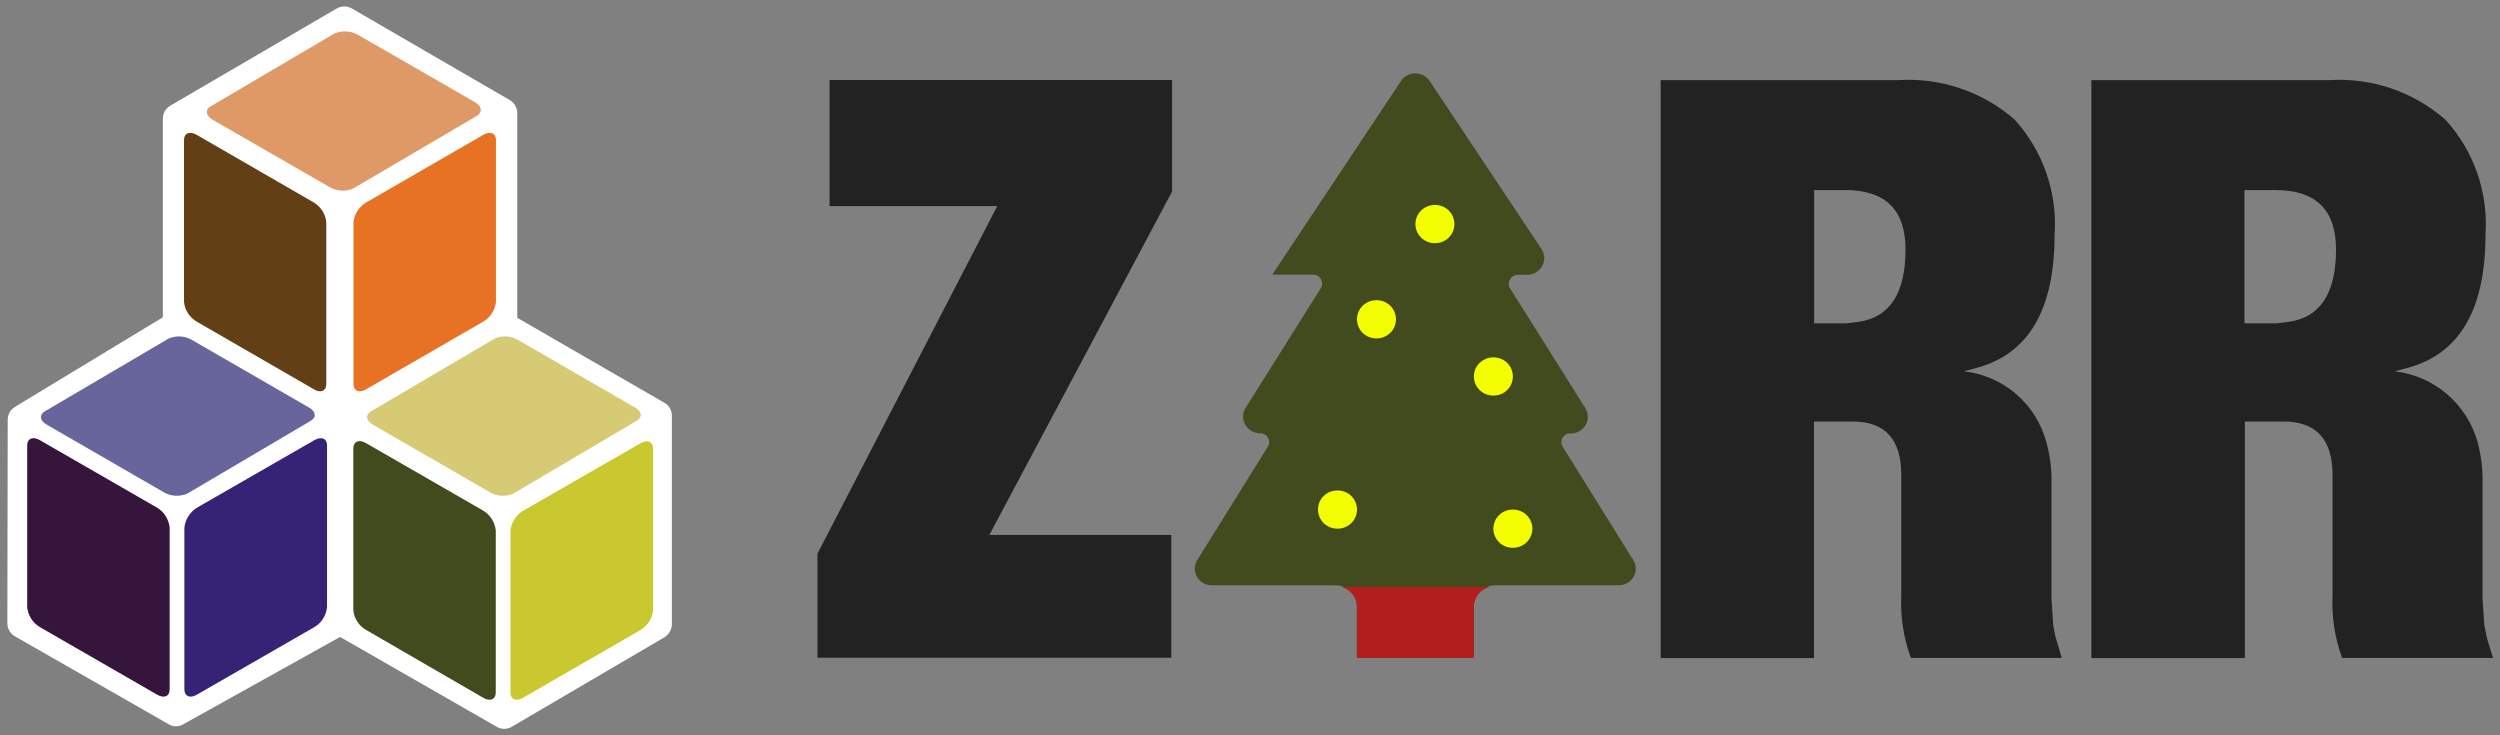
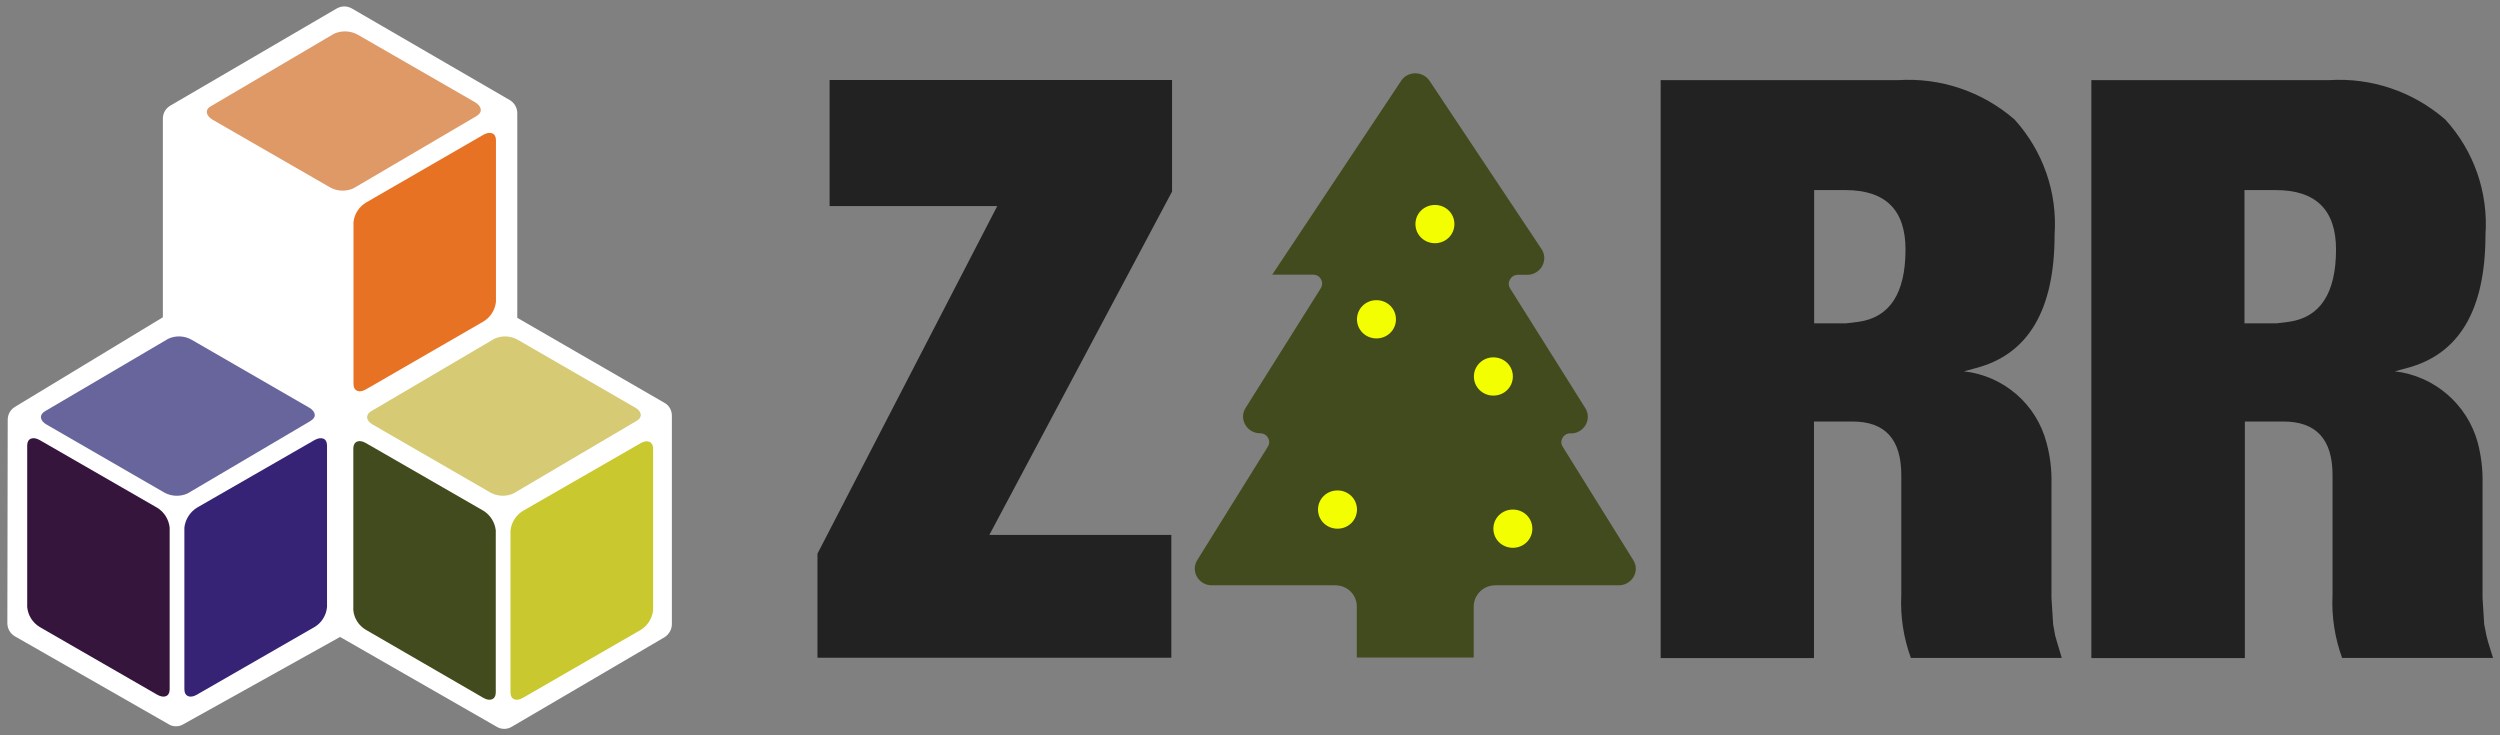
<svg xmlns="http://www.w3.org/2000/svg" id="logo_idea_02_-_YES" data-name="logo idea 02 - YES" viewBox="0 0 136 40">
  <rect x="0" y="0" width="136" height="40" fill="#808080" stroke="none" />
  <defs>
    <style>
      .cls-1 {
        fill: #cac82f;
      }

      .cls-1, .cls-2, .cls-3, .cls-4, .cls-5, .cls-6, .cls-7, .cls-8, .cls-9, .cls-10, .cls-11, .cls-12, .cls-13 {
        stroke-width: 0px;
      }

      .cls-2 {
        fill: #222;
      }

      .cls-3 {
        fill: #d6cb74;
      }

      .cls-4 {
        fill: #424b1d;
      }

      .cls-5 {
        fill: #633f16;
      }

      .cls-6 {
        fill: #fff;
      }

      .cls-7 {
        fill: #de9967;
      }

      .cls-8 {
        fill: #67659b;
      }

      .cls-9 {
        fill: #372375;
      }

      .cls-10 {
        fill: #f3ff00;
      }

      .cls-11 {
        fill: #b21f1f;
      }

      .cls-12 {
        fill: #e77224;
      }

      .cls-13 {
        fill: #36153c;
      }
    </style>
  </defs>
  <path id="Path_1" data-name="Path 1" class="cls-2" d="m44.47,35.79v-5.67l9.78-18.91h-9.12v-6.86h18.63v6.07l-9.94,18.68h9.9v6.68h-19.24Z" />
  <path id="Path_3" data-name="Path 3" class="cls-2" d="m90.34,35.79V4.36h12.91c2.31-.15,4.59.62,6.34,2.14,1.55,1.71,2.34,3.97,2.18,6.27,0,4.08-1.42,6.5-4.27,7.25l-.66.18c2.15.24,3.94,1.78,4.49,3.88.2.73.29,1.48.27,2.23v6.21l.09,1.44.11.61.1.35.26.87h-8.21c-.4-1.1-.58-2.27-.52-3.44v-6.51c0-1.94-.88-2.91-2.65-2.91h-2.1v12.87h-8.34Zm8.34-18.2h1.74l.66-.08c1.72-.23,2.58-1.55,2.58-3.94,0-2.15-1.09-3.23-3.27-3.23h-1.7v7.25Z" />
  <path id="Path_4" data-name="Path 4" class="cls-2" d="m113.77,35.79V4.36h12.92c2.31-.15,4.58.62,6.33,2.14,1.56,1.7,2.35,3.97,2.19,6.27,0,4.08-1.42,6.5-4.27,7.25l-.66.18c2.15.25,3.94,1.79,4.51,3.88.19.73.28,1.48.26,2.23v6.21l.09,1.44.12.61.09.35.27.87h-8.21c-.4-1.1-.58-2.27-.52-3.44v-6.51c0-1.94-.89-2.91-2.67-2.91h-2.1v12.87h-8.33Zm8.33-18.2h1.74l.65-.08c1.72-.23,2.59-1.55,2.59-3.94,0-2.15-1.1-3.23-3.28-3.23h-1.7v7.25Z" />
  <path id="Path_5" data-name="Path 5" class="cls-6" d="m27.43,39.65c-.15,0-.29-.04-.42-.12l-8.51-4.88-8.51,4.74c-.12.08-.27.12-.42.12-.15,0-.29-.04-.41-.12L.8,34.61c-.25-.15-.4-.42-.4-.71l.02-11.07c0-.29.15-.55.4-.7l8.04-4.87V6.45c0-.29.15-.55.4-.7L18.32.46c.13-.07.27-.11.41-.11.14,0,.29.04.41.11l8.6,4.99c.25.15.4.42.4.71v11.13s8,4.62,8,4.62c.26.14.41.41.41.7v11.34c0,.29-.15.55-.39.71l-8.31,4.87c-.13.08-.27.12-.42.12h0Z" />
  <path id="Path_6" data-name="Path 6" class="cls-13" d="m9.23,37.5c0,.38-.3.51-.68.29l-6.39-3.68c-.39-.24-.64-.64-.68-1.09v-8.79c0-.38.31-.5.68-.29l6.39,3.68c.38.23.63.63.68,1.08v8.8Z" />
  <path id="Path_7" data-name="Path 7" class="cls-9" d="m10.03,37.5c0,.38.31.51.68.29l6.4-3.68c.39-.23.64-.64.68-1.09v-8.79c0-.38-.3-.5-.68-.29l-6.4,3.68c-.38.24-.63.64-.68,1.08v8.8Z" />
  <path id="Path_8" data-name="Path 8" class="cls-8" d="m16.9,22.89c.33-.18.29-.51-.09-.72l-6.39-3.69c-.39-.22-.86-.24-1.27-.05l-6.7,3.94c-.33.19-.29.52.09.73l6.39,3.69c.39.22.87.24,1.28.05l6.7-3.95Z" />
  <path id="Path_9" data-name="Path 9" class="cls-4" d="m26.97,37.67c0,.38-.31.51-.68.29l-6.39-3.7c-.39-.23-.64-.63-.68-1.07v-8.79c0-.38.3-.52.68-.3l6.39,3.68c.38.23.63.63.68,1.07v8.82Z" />
  <path id="Path_10" data-name="Path 10" class="cls-1" d="m27.77,37.67c0,.38.31.51.68.29l6.4-3.69c.38-.23.63-.63.68-1.07v-8.79c0-.38-.31-.52-.68-.3l-6.4,3.68c-.38.23-.63.63-.68,1.07v8.82Z" />
  <path id="Path_11" data-name="Path 11" class="cls-3" d="m34.64,22.89c.32-.18.29-.51-.09-.72l-6.39-3.69c-.39-.22-.86-.24-1.27-.05l-6.7,3.94c-.32.19-.29.52.09.73l6.39,3.69c.39.22.86.24,1.27.05l6.7-3.95Z" />
-   <path id="Path_12" data-name="Path 12" class="cls-5" d="m17.75,20.89c0,.38-.31.51-.67.29l-6.39-3.69c-.38-.23-.64-.62-.68-1.07V7.62c0-.38.31-.5.68-.29l6.39,3.69c.38.23.63.63.67,1.07v8.8Z" />
  <path id="Path_13" data-name="Path 13" class="cls-12" d="m19.23,20.89c0,.38.31.51.68.29l6.39-3.69c.38-.23.63-.62.68-1.07V7.62c0-.38-.31-.5-.68-.29l-6.39,3.69c-.38.23-.64.63-.68,1.07v8.8Z" />
  <path id="Path_14" data-name="Path 14" class="cls-7" d="m25.94,6.3c.32-.19.28-.52-.1-.74l-6.39-3.68c-.39-.21-.86-.23-1.27-.05l-6.71,3.95c-.33.18-.28.51.09.73l6.39,3.68c.39.22.86.24,1.27.06l6.71-3.94Z" />
  <g>
    <path class="cls-4" d="m85.45,23.58h0c.72,0,1.17-.77.79-1.38l-4.09-6.51c-.2-.32.04-.74.42-.74h.51c.73,0,1.18-.8.78-1.4l-6.09-9.15c-.37-.55-1.19-.55-1.55,0l-7.01,10.54h2.22c.39,0,.62.41.42.74l-4.09,6.51c-.38.6.07,1.38.79,1.38h0c.39,0,.62.41.42.73l-3.84,6.17c-.37.6.07,1.37.79,1.37h6.72c.65,0,1.17.51,1.17,1.15v2.78h6.36v-2.78c0-.63.53-1.15,1.17-1.15h6.72c.72,0,1.17-.77.79-1.37l-3.84-6.17c-.2-.32.04-.73.42-.73Z" />
    <path class="cls-10" d="m72.76,28.76c-.59,0-1.06-.46-1.06-1.04s.47-1.04,1.06-1.04,1.06.46,1.06,1.04-.47,1.04-1.06,1.04Zm2.12-10.35c-.59,0-1.06-.46-1.06-1.04s.47-1.04,1.06-1.04,1.06.46,1.06,1.04-.47,1.04-1.06,1.04Zm3.18-5.18c-.59,0-1.06-.46-1.06-1.04s.47-1.04,1.06-1.04,1.06.46,1.06,1.04-.47,1.04-1.06,1.04Zm2.12,7.25c0-.57.47-1.04,1.06-1.04s1.06.46,1.06,1.04-.47,1.04-1.06,1.04-1.06-.46-1.06-1.04Zm2.12,9.32c-.59,0-1.06-.46-1.06-1.04s.47-1.04,1.06-1.04,1.06.46,1.06,1.04-.47,1.04-1.06,1.04Z" />
-     <path class="cls-11" d="m72.97,31.93c.49.14.85.56.85,1.08v2.78h6.36v-2.78c0-.52.36-.94.85-1.08h-8.06Z" />
  </g>
</svg>